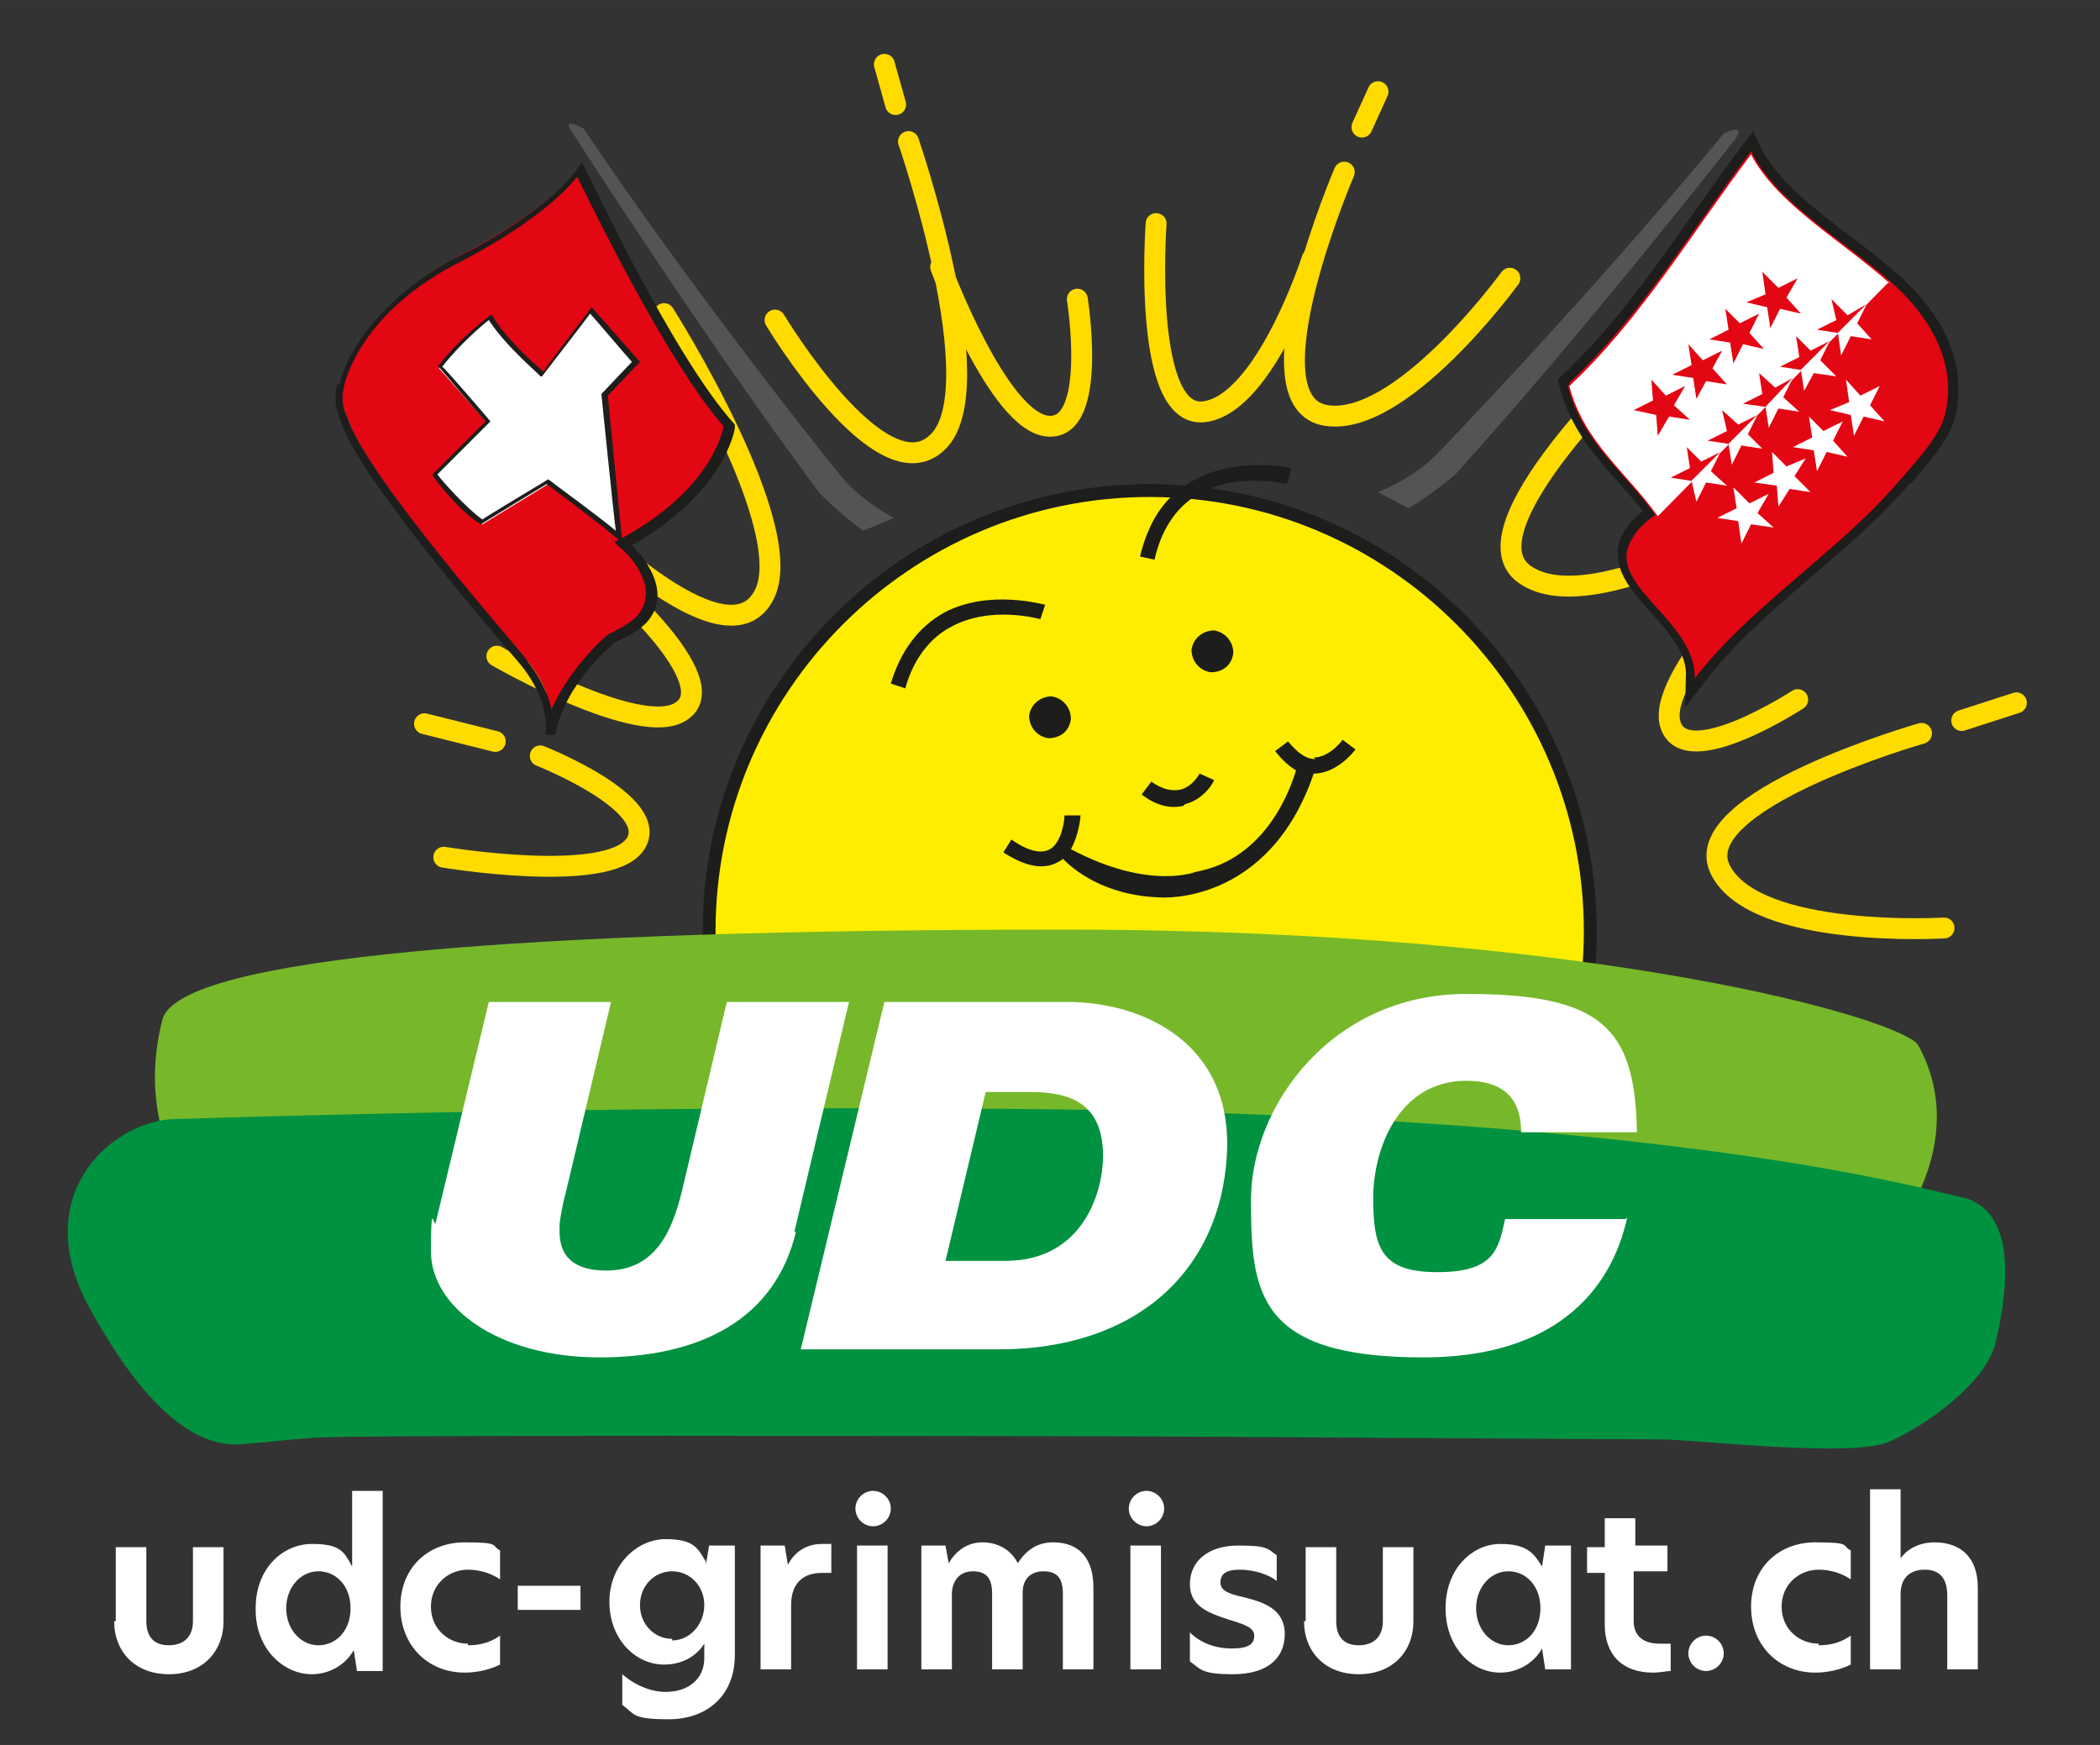
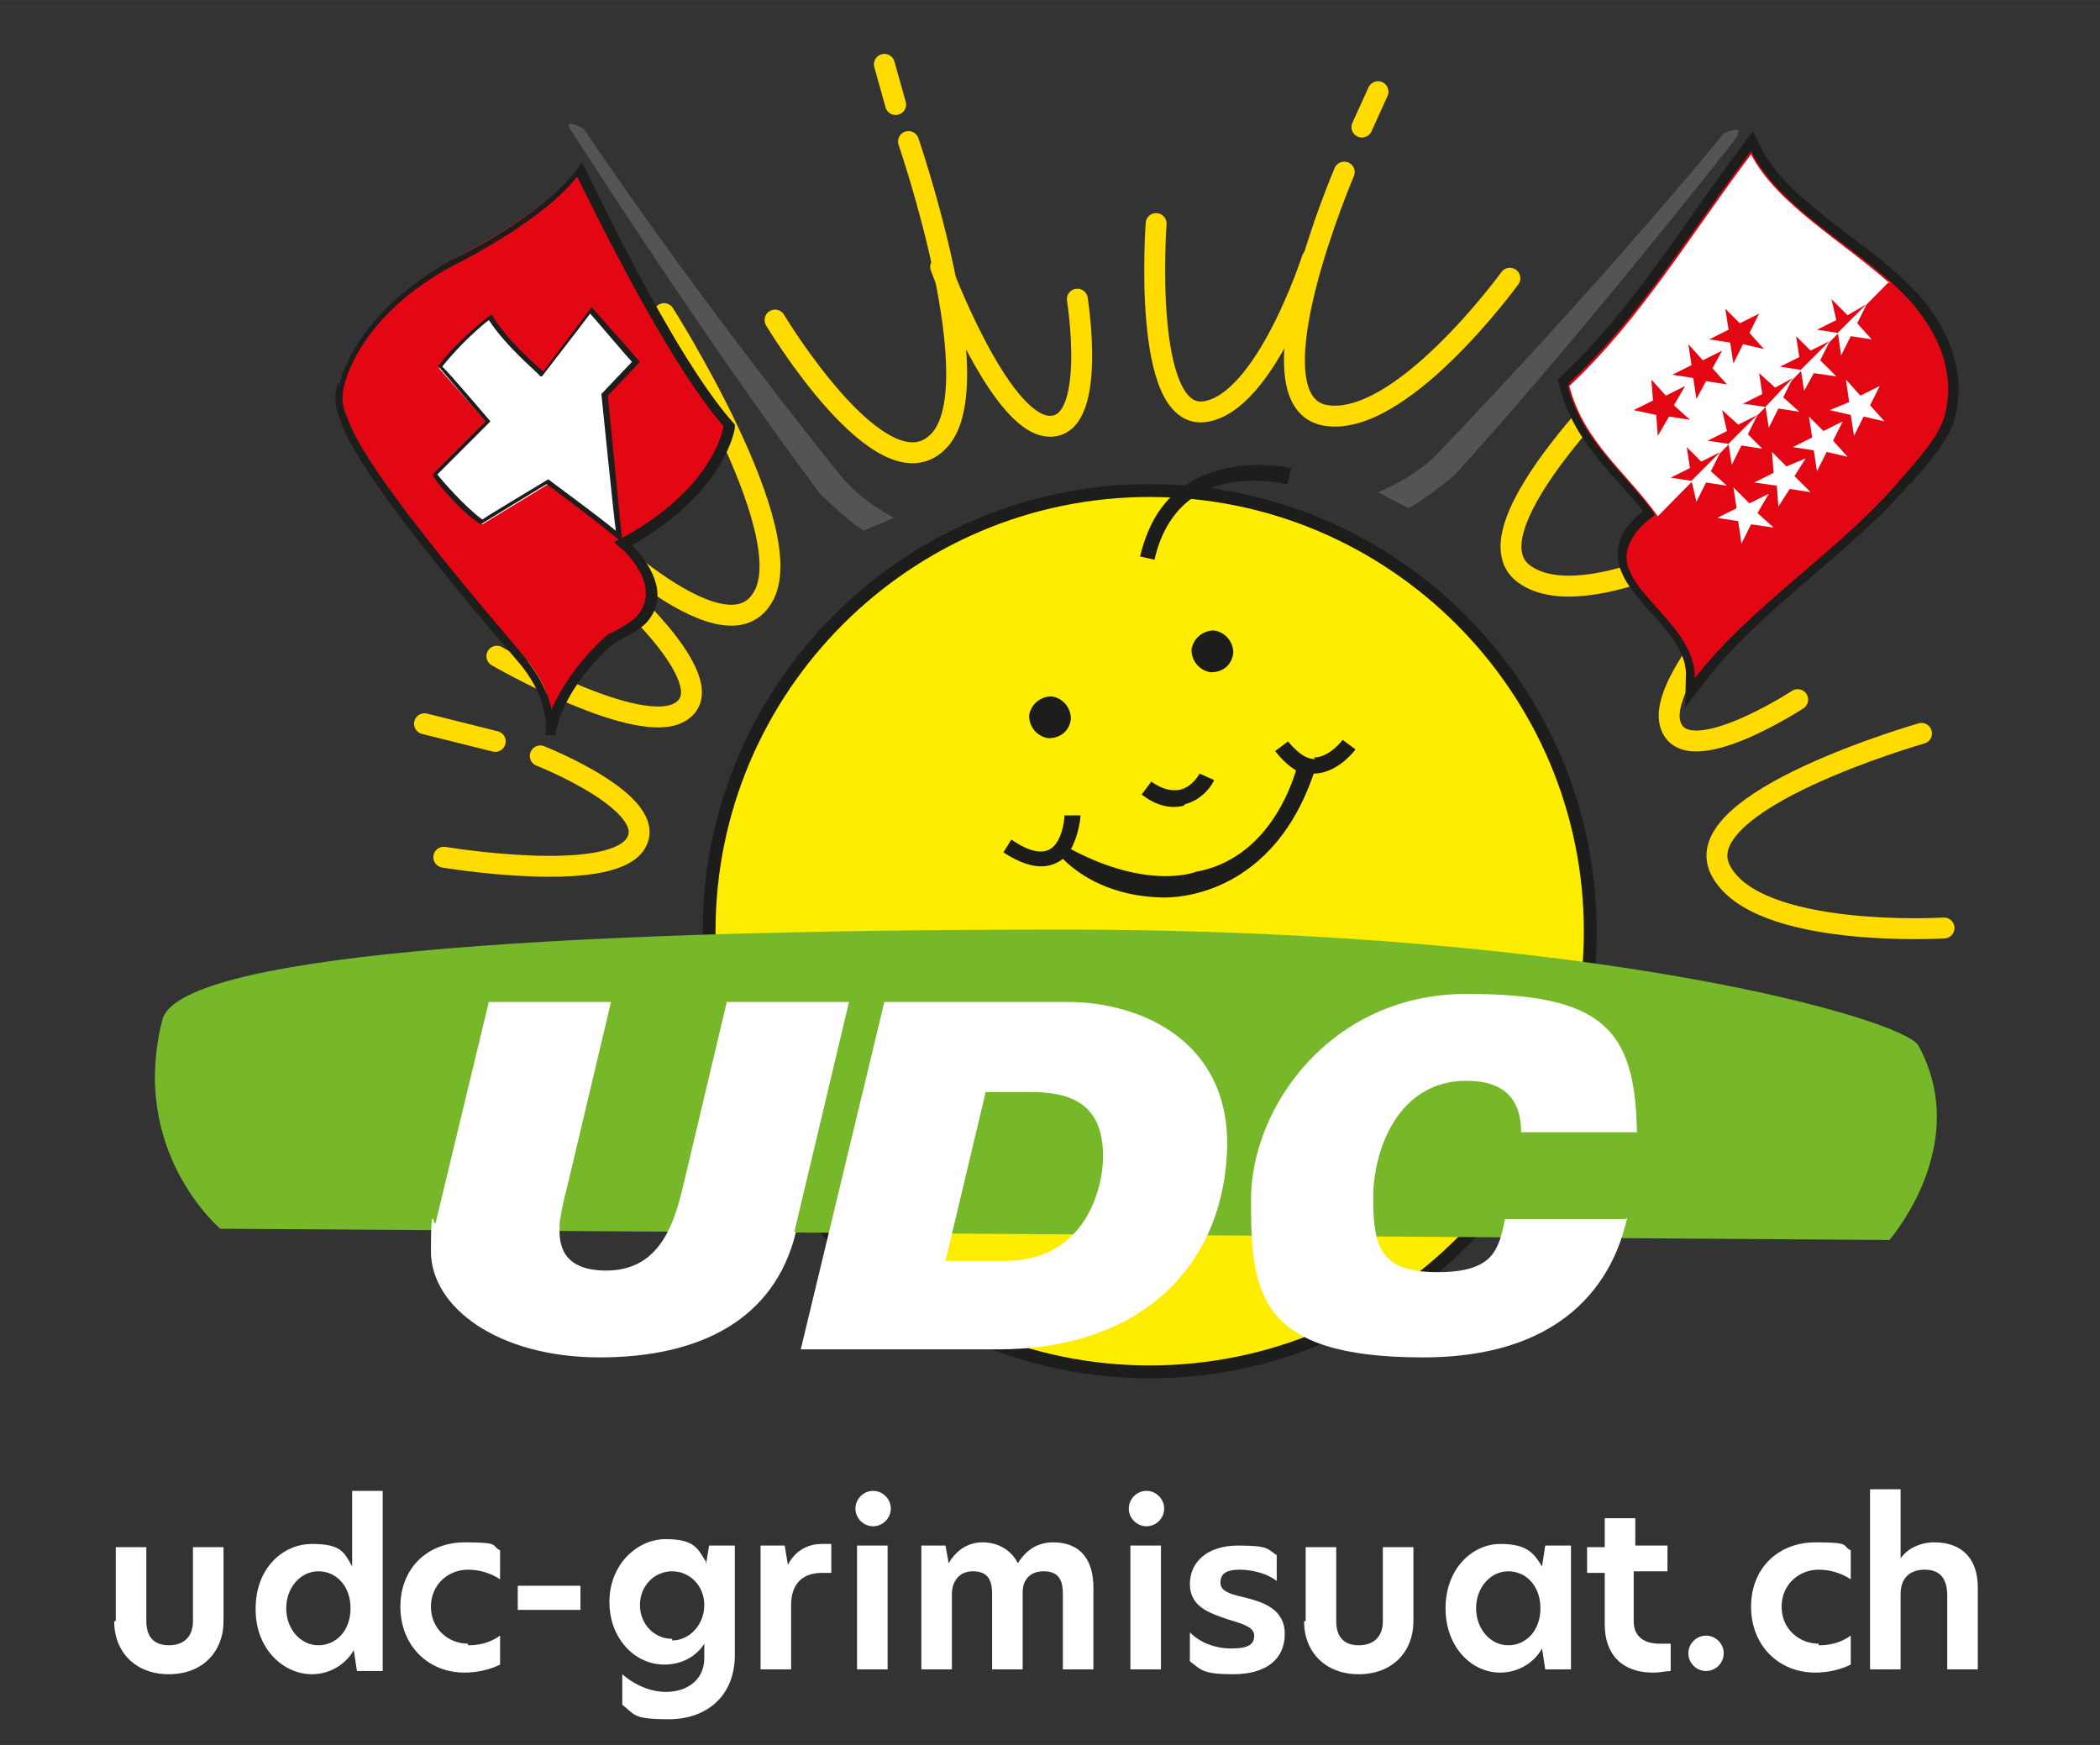
<svg xmlns="http://www.w3.org/2000/svg" id="logo_UDC" data-name="logo UDC" width="46.1mm" height="38.3mm" version="1.1" viewBox="0 0 130.6 108.5">
  <rect x="0" y="0" width="130.6" height="108.5" fill="#333333" stroke="none" />
  <defs>
    <style>
      .cls-1, .cls-2, .cls-3, .cls-4, .cls-5, .cls-6, .cls-7, .cls-8, .cls-9, .cls-10 {
        stroke-width: 0px;
      }

      .cls-1, .cls-2, .cls-10 {
        fill-rule: evenodd;
      }

      .cls-1, .cls-7 {
        fill: #fff;
      }

      .cls-11 {
        stroke: #ffdb00;
        stroke-linecap: round;
      }

      .cls-11, .cls-12 {
        stroke-width: 1.3px;
      }

      .cls-11, .cls-12, .cls-13 {
        fill: none;
      }

      .cls-2, .cls-5 {
        fill: #1d1d1b;
      }

      .cls-3 {
        fill: #ffed00;
      }

      .cls-12, .cls-13 {
        stroke: #1d1d1b;
      }

      .cls-4, .cls-10 {
        fill: #e30613;
      }

      .cls-13 {
        stroke-width: .8px;
      }

      .cls-6 {
        fill: #009240;
      }

      .cls-8 {
        fill: #555454;
      }

      .cls-9 {
        fill: #76b82a;
      }
    </style>
  </defs>
  <path class="cls-11" d="M102,22.4s-11.1,10.5-7.2,13.3c3.9,2.8,14-3.2,14-3.2" />
  <path class="cls-11" d="M111.8,43.5s-6.9,4.5-7.9,1.6c-1-2.9,6.4-10.1,6.4-10.1" />
  <path class="cls-2" d="M118.3,29.7c.9-1.1,2.4-2.6,2.7-4.1.6-2.8-.7-5-1.8-6.4-2.6-3.3-8.4-5.9-10.3-9.8-3.7,4.9-6.9,10.3-11.3,14.4.9,3.6,3.6,5.5,5.5,8.1-5.3,3.6,2.5,5.9,2.4,10.1,3.5-4.6,9.2-8.1,12.9-12.5" />
  <path class="cls-12" d="M118.3,29.7c.9-1.1,2.4-2.6,2.7-4.1.6-2.8-.7-5-1.8-6.4-2.6-3.3-8.4-5.9-10.3-9.8-3.7,4.9-6.9,10.3-11.3,14.4.9,3.6,3.6,5.5,5.5,8.1-5.3,3.6,2.5,5.9,2.4,10.1,3.5-4.6,9.2-8.1,12.9-12.5Z" />
  <line class="cls-3" x1="28.9" y1="31.6" x2="28.6" y2="32.1" />
  <path class="cls-3" d="M98.9,57.9c0,15.2-12.3,27.4-27.4,27.4s-27.4-12.3-27.4-27.4,12.3-27.4,27.4-27.4,27.4,12.3,27.4,27.4" />
  <path class="cls-13" d="M98.9,57.9c0,15.2-12.3,27.4-27.4,27.4s-27.4-12.3-27.4-27.4,12.3-27.4,27.4-27.4,27.4,12.3,27.4,27.4Z" />
  <path class="cls-3" d="M79.9,40.5l-1,.9,1.3.8-3.3-.5,3-1.2ZM74.1,40.4c.5,0,.8.5.8.9,0,.5-.5.8-.9.8-.5,0-.8-.5-.8-.9,0-.5.5-.8.9-.8M71.6,48.5c.7.5,1.3.7,1.8.5.8-.2,1.2-1,1.2-1l.9.4s-.6,1.2-1.8,1.5c-.8.2-1.7,0-2.6-.7l.6-.8ZM66.8,43.8c.5,0,.8.5.8.9,0,.5-.5.8-.9.8-.5,0-.8-.5-.8-.9,0-.5.5-.8.9-.8M56.3,42.8l-.9-.3c.6-2.1,1.7-3.5,3.3-4.4,2.9-1.6,6.2-.6,6.3-.5l-.3.9s-3.1-.9-5.6.5c-1.4.7-2.3,2-2.8,3.8M61.2,47.9l3.2-1.2-2,2.7.4-1.5h-1.6ZM81.8,48.1s0,0,0,0c-2.8,8.2-9.5,7.7-9.5,7.7-3.6,0-5.5-1.8-6.1-2.4,0,0-.2.1-.3.2-.9.5-2,.3-3.4-.6l.5-.8c.7.5,1.7.9,2.4.6.7-.4.9-1.7.9-2.1h1c0,0,0,1.2-.6,2.1,4.9,2.6,7.8,1.4,7.8,1.4,4.3-.8,5.9-5.3,6.2-6.3-.5-.2-.9-.6-1.3-1.2l.8-.6c.5.7,1.1,1.1,1.7,1.1,1,0,1.8-1.1,1.8-1.1l.8.6c0,0-1.1,1.5-2.6,1.5" />
-   <path class="cls-5" d="M64.7,38.5l.3-.9c-.1,0-3.5-1-6.3.5-1.6.9-2.7,2.4-3.3,4.4l.9.3c.5-1.8,1.5-3.1,2.8-3.8,2.5-1.4,5.6-.5,5.6-.5" />
  <path class="cls-5" d="M73.7,50c1.2-.3,1.8-1.4,1.8-1.5l-.9-.4s-.4.8-1.2,1c-.5.1-1.1,0-1.8-.5l-.6.8c.9.7,1.8.9,2.6.7" />
  <path class="cls-5" d="M81.8,47.2c-.6,0-1.1-.4-1.7-1.1l-.8.6c.4.5.8.9,1.3,1.2-.3,1-1.8,5.5-6.2,6.3,0,0-2.9,1.2-7.8-1.4.5-.9.6-2,.6-2.1h-1c0,.4-.2,1.7-.9,2.1-.7.4-1.7-.1-2.4-.6l-.5.8c1.4.9,2.5,1.1,3.4.6,0,0,.2-.1.3-.2.6.6,2.5,2.3,6.1,2.4,0,0,6.7.5,9.5-7.7,0,0,0,0,0,0,1.5,0,2.6-1.5,2.6-1.5l-.8-.6s-.8,1.1-1.8,1.1" />
  <path class="cls-5" d="M65.2,45.9c.7,0,1.3-.4,1.4-1.2,0-.7-.5-1.3-1.2-1.4-.7,0-1.3.5-1.4,1.2,0,.7.5,1.3,1.2,1.4" />
  <path class="cls-5" d="M75.3,41.8c.7,0,1.3-.4,1.4-1.2,0-.7-.5-1.3-1.2-1.4-.7,0-1.3.5-1.4,1.2,0,.7.5,1.3,1.2,1.4" />
  <path class="cls-5" d="M80.1,30l.2-.9c-.1,0-3.5-.8-6.3.9-1.6.9-2.6,2.5-3.1,4.6l.9.2c.4-1.8,1.3-3.2,2.6-4,2.4-1.5,5.6-.7,5.6-.7" />
  <path class="cls-11" d="M38.8,37s6.1,5.5,3.6,7.2c-2.5,1.8-11.5-3.4-11.5-3.4" />
  <path class="cls-10" d="M105.4,42.2c.1-4.3-7.7-6.5-2.4-10.1-1.9-2.7-4.6-4.6-5.5-8.1,4.4-4.1,7.6-9.5,11.3-14.4,1.7,3.3,6.2,5.7,9.1,8.4.5.4.9.9,1.2,1.3,1.1,1.3,2.4,3.6,1.8,6.4-.3,1.5-1.8,3-2.7,4.1-3.7,4.4-9.4,7.9-12.9,12.5" />
  <path class="cls-10" d="M118.3,29.7c.9-1.1,2.4-2.6,2.7-4.1.6-2.8-.7-5-1.8-6.4-2.6-3.3-8.4-5.9-10.3-9.8-3.7,4.9-6.9,10.3-11.3,14.4.9,3.6,3.6,5.5,5.5,8.1-5.3,3.6,2.5,5.9,2.4,10.1,3.5-4.6,9.2-8.1,12.9-12.5" />
  <path class="cls-1" d="M117.5,17.5l-14.4,14.6c-1.9-2.7-4.6-4.6-5.5-8.1,4.4-4.1,7.6-9.5,11.3-14.4,1.6,3.1,5.7,5.4,8.6,8" />
  <polygon class="cls-10" points="114.3 20.7 113 20.5 114.2 19.9 113.9 18.6 114.9 19.6 116.1 18.9 114.3 20.7" />
  <polygon class="cls-1" points="114.3 20.7 114.5 22.1 115.1 20.9 116.4 21.1 115.5 20.1 116.1 18.9 114.3 20.7" />
  <polygon class="cls-10" points="112 23 110.7 22.8 111.9 22.2 111.7 20.9 112.6 21.8 113.8 21.2 112 23" />
  <polygon class="cls-1" points="112 23 112.2 24.3 112.8 23.2 114.2 23.4 113.2 22.4 113.8 21.2 112 23" />
  <polygon class="cls-10" points="109.8 25.3 108.4 25.1 109.6 24.5 109.4 23.2 110.4 24.1 111.5 23.5 109.8 25.3" />
  <polygon class="cls-1" points="109.8 25.3 110 26.6 110.6 25.4 111.9 25.6 110.9 24.7 111.5 23.5 109.8 25.3" />
  <polygon class="cls-10" points="107.5 27.6 106.2 27.4 107.4 26.8 107.1 25.5 108.1 26.4 109.3 25.8 107.5 27.6" />
  <polygon class="cls-1" points="107.5 27.6 107.7 28.9 108.3 27.7 109.6 27.9 108.7 27 109.3 25.8 107.5 27.6" />
  <polygon class="cls-10" points="105.2 29.9 103.9 29.7 105.1 29.1 104.9 27.8 105.8 28.7 107 28.1 105.2 29.9" />
  <polygon class="cls-1" points="105.2 29.9 105.5 31.2 106.1 30 107.4 30.2 106.4 29.3 107 28.1 105.2 29.9" />
  <polygon class="cls-1" points="116.9 24 116.3 25.2 117.2 26.2 115.9 25.9 115.3 27.1 115.1 25.8 113.8 25.5 115 25 114.8 23.6 115.7 24.6 116.9 24" />
  <polygon class="cls-1" points="114.6 26.2 114 27.4 114.9 28.4 113.6 28.1 113 29.3 112.8 28 111.5 27.8 112.7 27.2 112.5 25.9 113.4 26.8 114.6 26.2" />
  <polygon class="cls-1" points="112.3 28.5 111.6 29.6 112.6 30.6 111.3 30.4 110.6 31.5 110.5 30.2 109.1 30 110.3 29.4 110.2 28.1 111.1 29 112.3 28.5" />
  <polygon class="cls-1" points="110 30.7 109.3 31.9 110.3 32.8 108.9 32.6 108.3 33.8 108.1 32.4 106.8 32.2 108 31.6 107.8 30.3 108.8 31.3 110 30.7" />
-   <polygon class="cls-10" points="111.8 17.3 111.1 18.5 112 19.5 110.7 19.2 110.1 20.4 109.9 19.1 108.6 18.8 109.8 18.3 109.6 16.9 110.6 17.9 111.8 17.3" />
  <polygon class="cls-10" points="109.4 19.5 108.8 20.7 109.7 21.7 108.4 21.4 107.8 22.6 107.6 21.3 106.3 21.1 107.5 20.5 107.3 19.2 108.2 20.1 109.4 19.5" />
  <polygon class="cls-10" points="107.1 21.8 106.5 22.9 107.4 23.9 106.1 23.7 105.5 24.8 105.3 23.5 104 23.3 105.2 22.7 105 21.4 105.9 22.4 107.1 21.8" />
  <polygon class="cls-10" points="104.8 24 104.1 25.2 105.1 26.1 103.8 25.9 103.1 27.1 103 25.8 101.6 25.5 102.8 24.9 102.7 23.6 103.6 24.6 104.8 24" />
  <path class="cls-8" d="M87.6,31.6l-1.9-1s2.1-.8,3.6-2.3c0,0,9.5-9.8,17.9-20,0,0,1.6-.8.6.5,0,0-9.4,12-17.3,20.7,0,0-1.5,1.3-2.9,2.1" />
  <path class="cls-9" d="M10.1,63.4c1-3.9,22.7-5.6,56-5.6s52.3,5.6,53.2,7.2c3.4,6.2-1.8,12.1-1.8,12.1l-58.4-.4-45.4-.3s-5.7-4.8-3.6-13" />
-   <path class="cls-6" d="M10.5,69.6c-3.9.4-8.6,4.9-5,11.6,3.7,6.8,6.9,8.8,9.5,8.6,2.6-.2,1.8-.2,4.5-.4,2.7-.2,40.4-.1,46.5-.1s35.1.2,37.3.2,12.1,1.2,14.3.1c2.2-1,5.9-3.6,6.5-6.1.6-2.5,1.7-8.4-2.3-9.1-2.3-.5-17.3-4.8-54.5-5.4-28.1-.4-56.9.6-56.9.6" />
  <path class="cls-7" d="M49.5,76.6c-1.3,5.4-5.9,7.8-12.2,7.8s-10.5-3.1-10.5-6.6.2-1.3.3-1.8l3.3-13.7h7.6l-2.8,11.8c-.2.7-.4,1.8-.4,2.1,0,.7-.2,2.8,2.9,2.8s4.1-2.5,4.7-4.9l2.8-11.8h7.6l-3.4,14.3Z" />
  <path class="cls-7" d="M55,62.3h11.4c4.6,0,10.3,2.5,9.9,9.5-.4,7.2-5.6,12.1-14.2,12.1h-12.3l5.2-21.6ZM58.8,78.4h3.7c5,0,6.1-4.5,6.1-6.5,0-3.2-1.9-4-4.5-4h-2.8l-2.5,10.5Z" />
  <path class="cls-7" d="M101.2,75.7c-.5,2.2-2.4,8.7-12.7,8.7s-10.7-4-10.7-9.8,5-12.8,13.4-12.8,10.5,2.1,10.6,8.6h-7.2c0-2-1-3.2-3.4-3.2-4.2,0-5.8,4.2-5.8,7.3s.5,4.6,4,4.6,3.8-1.4,4.2-3.3h7.5Z" />
  <path class="cls-8" d="M53.7,33l1.9-.8s-2-1-3.3-2.6c0,0-8.6-10.6-16-21.6,0,0-1.6-.9-.6.4,0,0,8.2,12.8,15.3,22.3,0,0,1.4,1.4,2.7,2.3" />
  <path class="cls-11" d="M35.9,32.1s9,9.2,11.5,5.1c2.6-4-6.1-17.7-6.1-17.7" />
  <path class="cls-4" d="M36,10.4s5.4,11.6,9.4,16c0,0-.5,4-6.6,7.3,0,0,3,2.5,1.3,4.6,0,0-.3.5-1.9,1.2,0,0-3.3,2.6-3.9,6.1,0,0,.6-2.2-1.9-5,0,0-9.8-11.2-10.8-14.7,0,0-.6-.9-.2-2.2,0,0,.8-4.4,7-7.7,0,0,5.6-2.8,7.8-5.7" />
  <path class="cls-5" d="M21,23.8c-.4,1.4.2,2.3.2,2.4,1.1,3.6,10.5,14.3,10.9,14.8,2.3,2.6,1.8,4.7,1.8,4.7,0,0,0,0,0,0h.6c0,.1,0,.1,0,.1h0c.6-3.4,3.8-5.9,3.8-5.9,1.6-.7,2-1.3,2-1.3,1.4-1.7,0-3.7-1-4.7,5.8-3.3,6.4-7.2,6.4-7.3h0c0-.1,0-.2,0-.2-3.9-4.3-9.2-15.8-9.3-15.9l-.2-.4-.3.4c-2.1,2.9-7.6,5.6-7.7,5.6-6.2,3.4-7.1,7.7-7.1,7.9M35.9,11c1,2,5.6,11.5,9.1,15.5-.1.6-1,4.1-6.4,7l-.4.2.3.3c.1,0,2.7,2.3,1.2,4.2,0,0-.3.5-1.8,1.2-.1,0-2.4,2-3.6,4.7-.2-.9-.7-2.1-1.9-3.5,0-.1-9.8-11.2-10.8-14.6h0s0,0,0,0c0,0-.5-.8-.2-2,0,0,.8-4.3,6.8-7.5.2-.1,5.3-2.6,7.6-5.4" />
  <path class="cls-7" d="M38.5,33.4l-.9-8.8,1.9-2-2.8-3.2-3,4s-2.3-1.9-3.3-3.6c0,0-1.8,1.3-3.1,3.1l3,3.4-3.3,3.3s1.8,2.2,3,3l4.1-2.5s3.5,2.5,4.5,3.4" />
  <path class="cls-5" d="M27.2,22.7h0c0,0,2.8,3.3,3,3.5-.2.2-3.3,3.3-3.3,3.3h0c0,.2,1.8,2.4,3,3.1h0s3.9-2.4,4.1-2.5c.4.3,3.5,2.6,4.4,3.4l.3.2s-.9-9-.9-9.1c0,0,2-2.1,2-2.1l-3-3.4s-2.9,3.8-3,4c-.5-.4-2.3-2-3.2-3.5h0c0-.1-.1,0-.1,0,0,0-1.9,1.4-3.2,3.1M30.4,19.9c1.1,1.7,3.2,3.4,3.2,3.5h.1c0,0,2.8-3.6,3-3.9.2.2,2.4,2.8,2.6,3-.2.2-1.9,2-1.9,2,0,0,.8,7.9.9,8.5-1.2-1-4.1-3.1-4.2-3.2h0c0,0-4,2.4-4.1,2.5-1-.7-2.5-2.4-2.8-2.8.2-.2,3.3-3.3,3.3-3.3,0,0-2.8-3.3-3-3.4,1.1-1.4,2.5-2.6,2.9-2.9" />
  <path class="cls-11" d="M83.6,10.7s-6,14-1.3,15.1c4.7,1,11.6-8.5,11.6-8.5" />
  <path class="cls-11" d="M119.5,45.6s-14.7,4.2-12.5,8.5c2.2,4.3,13.9,3.6,13.9,3.6" />
  <path class="cls-11" d="M48.2,19.9s6.6,11,10.1,7.6c3.5-3.3-1.8-18.7-1.8-18.7" />
  <path class="cls-11" d="M67,18.6s1.3,8.1-1.8,7.9c-3.1-.2-6.7-9.9-6.7-9.9" />
  <path class="cls-11" d="M33.6,47s7.6,3,5.9,5.5c-1.7,2.5-11.9.8-11.9.8" />
  <path class="cls-11" d="M71.9,13.9s-.9,12.2,3,11.7c3.8-.5,6.7-9.5,6.7-9.5" />
  <line class="cls-11" x1="84.7" y1="7.9" x2="85.7" y2="5.7" />
-   <line class="cls-11" x1="122" y1="44.8" x2="125.4" y2="43.7" />
  <line class="cls-11" x1="55.7" y1="6.5" x2="55" y2="4" />
  <line class="cls-11" x1="30.8" y1="46.1" x2="26.4" y2="45" />
  <g>
    <path class="cls-7" d="M7.2,100.8v-4.6h1.9v4.6c0,1,.5,1.5,1.4,1.5s1.5-.5,1.5-1.5v-4.6h1.9v4.6c0,1.9-1.3,3.3-3.4,3.3s-3.4-1.4-3.4-3.3Z" />
    <path class="cls-7" d="M15.9,100c0-2.5,1.7-4,3.5-4s2,.5,2.5,1.4v-4.7h1.9v11.2h-1.6l-.2-1.3c-.5.9-1.5,1.5-2.6,1.5-1.8,0-3.5-1.6-3.5-4ZM19.8,102.3c1.1,0,2-.9,2-2.3s-.9-2.3-2-2.3-2,1-2,2.3.9,2.3,2,2.3Z" />
    <path class="cls-7" d="M29.1,102.3c.6,0,1.3-.1,2-.6v1.8c-.6.3-1.4.5-2.2.5-2.3,0-4-1.7-4-4.1s1.7-4,4-4,1.6.2,2.2.5v1.8c-.6-.4-1.3-.6-2-.6-1.2,0-2.3.9-2.3,2.3s1.1,2.3,2.3,2.3Z" />
-     <path class="cls-7" d="M32.2,98.6h3.9v1.5h-3.9v-1.5Z" />
+     <path class="cls-7" d="M32.2,98.6h3.9v1.5h-3.9Z" />
    <path class="cls-7" d="M43.9,97.3l.2-1.2h1.6v6.8c0,2.6-1.8,4-4.1,4s-2.1-.3-2.9-.9v-1.9c.8.7,1.8,1.1,2.7,1.1,1.4,0,2.4-.8,2.4-2.1v-.9c-.5.8-1.4,1.3-2.5,1.3-1.8,0-3.4-1.6-3.4-3.9s1.7-3.9,3.5-3.9,2,.6,2.5,1.4ZM41.8,102c1.1,0,2-1,2-2.2s-.9-2.1-2-2.1-2,.9-2,2.1.9,2.1,2,2.1Z" />
    <path class="cls-7" d="M47.3,96.1h1.5l.2,1.2h0c.5-1,1.4-1.3,2.1-1.3s.4,0,.6,0v1.8c-.2,0-.4,0-.6,0-1,0-1.9.5-1.9,2v4h-1.9v-7.7Z" />
    <path class="cls-7" d="M54.3,92.7c.6,0,1.1.5,1.1,1.1s-.5,1.1-1.1,1.1-1.1-.5-1.1-1.1.5-1.1,1.1-1.1ZM53.3,96.1h1.9v7.7h-1.9v-7.7Z" />
    <path class="cls-7" d="M68,98.7v5.1h-1.9v-4.7c0-.9-.3-1.4-1.2-1.4s-1.3.6-1.3,1.3v4.8h-1.9v-4.7c0-.9-.3-1.4-1.2-1.4s-1.3.7-1.3,1.4v4.7h-1.9v-7.7h1.5l.2,1.1h0c.4-.7,1.1-1.3,2.1-1.3s1.8.5,2.2,1.3c.5-.8,1.2-1.3,2.2-1.3,1.7,0,2.5,1.1,2.5,2.8Z" />
    <path class="cls-7" d="M71.3,92.7c.6,0,1.1.5,1.1,1.1s-.5,1.1-1.1,1.1-1.1-.5-1.1-1.1.5-1.1,1.1-1.1ZM70.3,96.1h1.9v7.7h-1.9v-7.7Z" />
    <path class="cls-7" d="M79.4,96.6v1.7c-.5-.4-1.4-.7-2.3-.7s-1.2.3-1.2.8.5.7,1.4.9c1.2.3,2.6.7,2.6,2.3s-1.2,2.5-3.2,2.5-2-.3-2.7-.8v-1.8c.6.6,1.5,1,2.6,1s1.4-.3,1.4-.8-.6-.7-1.6-1c-1.2-.4-2.4-.8-2.4-2.2s1.1-2.4,3-2.4,1.8.2,2.4.6Z" />
    <path class="cls-7" d="M81.2,100.8v-4.6h1.9v4.6c0,1,.5,1.5,1.4,1.5s1.5-.5,1.5-1.5v-4.6h1.9v4.6c0,1.9-1.3,3.3-3.4,3.3s-3.4-1.4-3.4-3.3Z" />
    <path class="cls-7" d="M89.9,100c0-2.5,1.7-4,3.4-4s2.1.6,2.6,1.4l.2-1.3h1.6v7.7h-1.6l-.2-1.3c-.5.9-1.5,1.5-2.6,1.5-1.8,0-3.4-1.6-3.4-4ZM93.8,102.3c1.1,0,2-.9,2-2.3s-.9-2.3-2-2.3-2,1-2,2.3.9,2.3,2,2.3Z" />
    <path class="cls-7" d="M101.6,96.1h2.1v1.6h-2.1v3.1c0,1,.7,1.4,1.6,1.4s.4,0,.7,0v1.7c-.3,0-.6.1-1.1.1-1.9,0-3-1.1-3-3v-3.2h-1.1v-1.6h1.1v-1.8h1.9v1.8Z" />
    <path class="cls-7" d="M105,102.8c0-.6.5-1.1,1.1-1.1s1.1.5,1.1,1.1-.5,1.1-1.1,1.1-1.1-.5-1.1-1.1Z" />
    <path class="cls-7" d="M113.1,102.3c.6,0,1.3-.1,2-.6v1.8c-.6.3-1.4.5-2.2.5-2.3,0-4-1.7-4-4.1s1.7-4,4-4,1.6.2,2.2.5v1.8c-.6-.4-1.3-.6-2-.6-1.2,0-2.3.9-2.3,2.3s1.1,2.3,2.3,2.3Z" />
    <path class="cls-7" d="M118.2,96.9h0c.4-.6,1.2-1,2.1-1,1.7,0,2.7,1,2.7,2.8v5.1h-1.9v-4.6c0-1.1-.5-1.6-1.4-1.6s-1.5.5-1.5,1.5v4.7h-1.9v-11.2h1.9v4.3Z" />
  </g>
</svg>